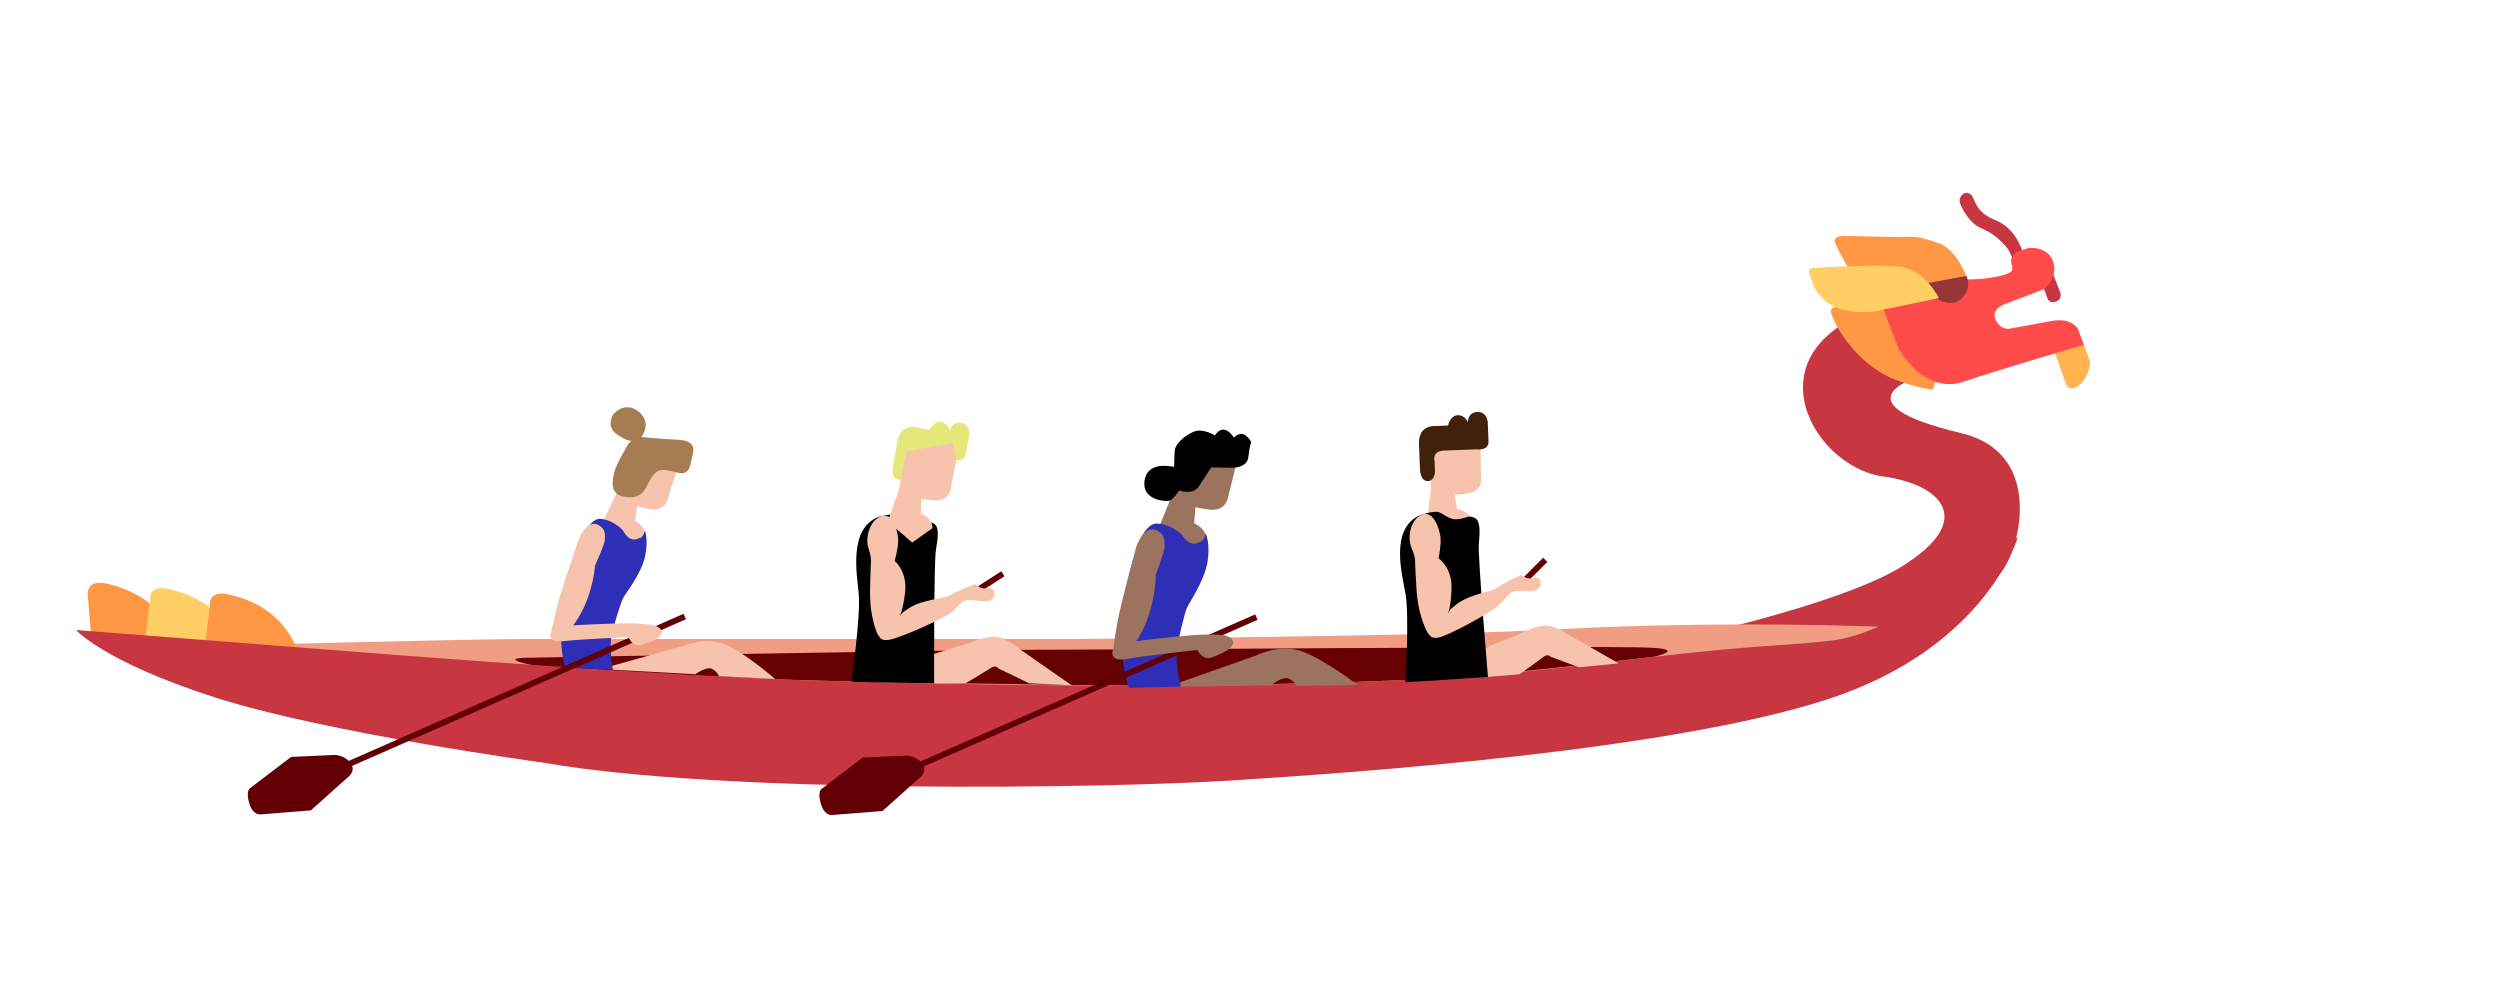
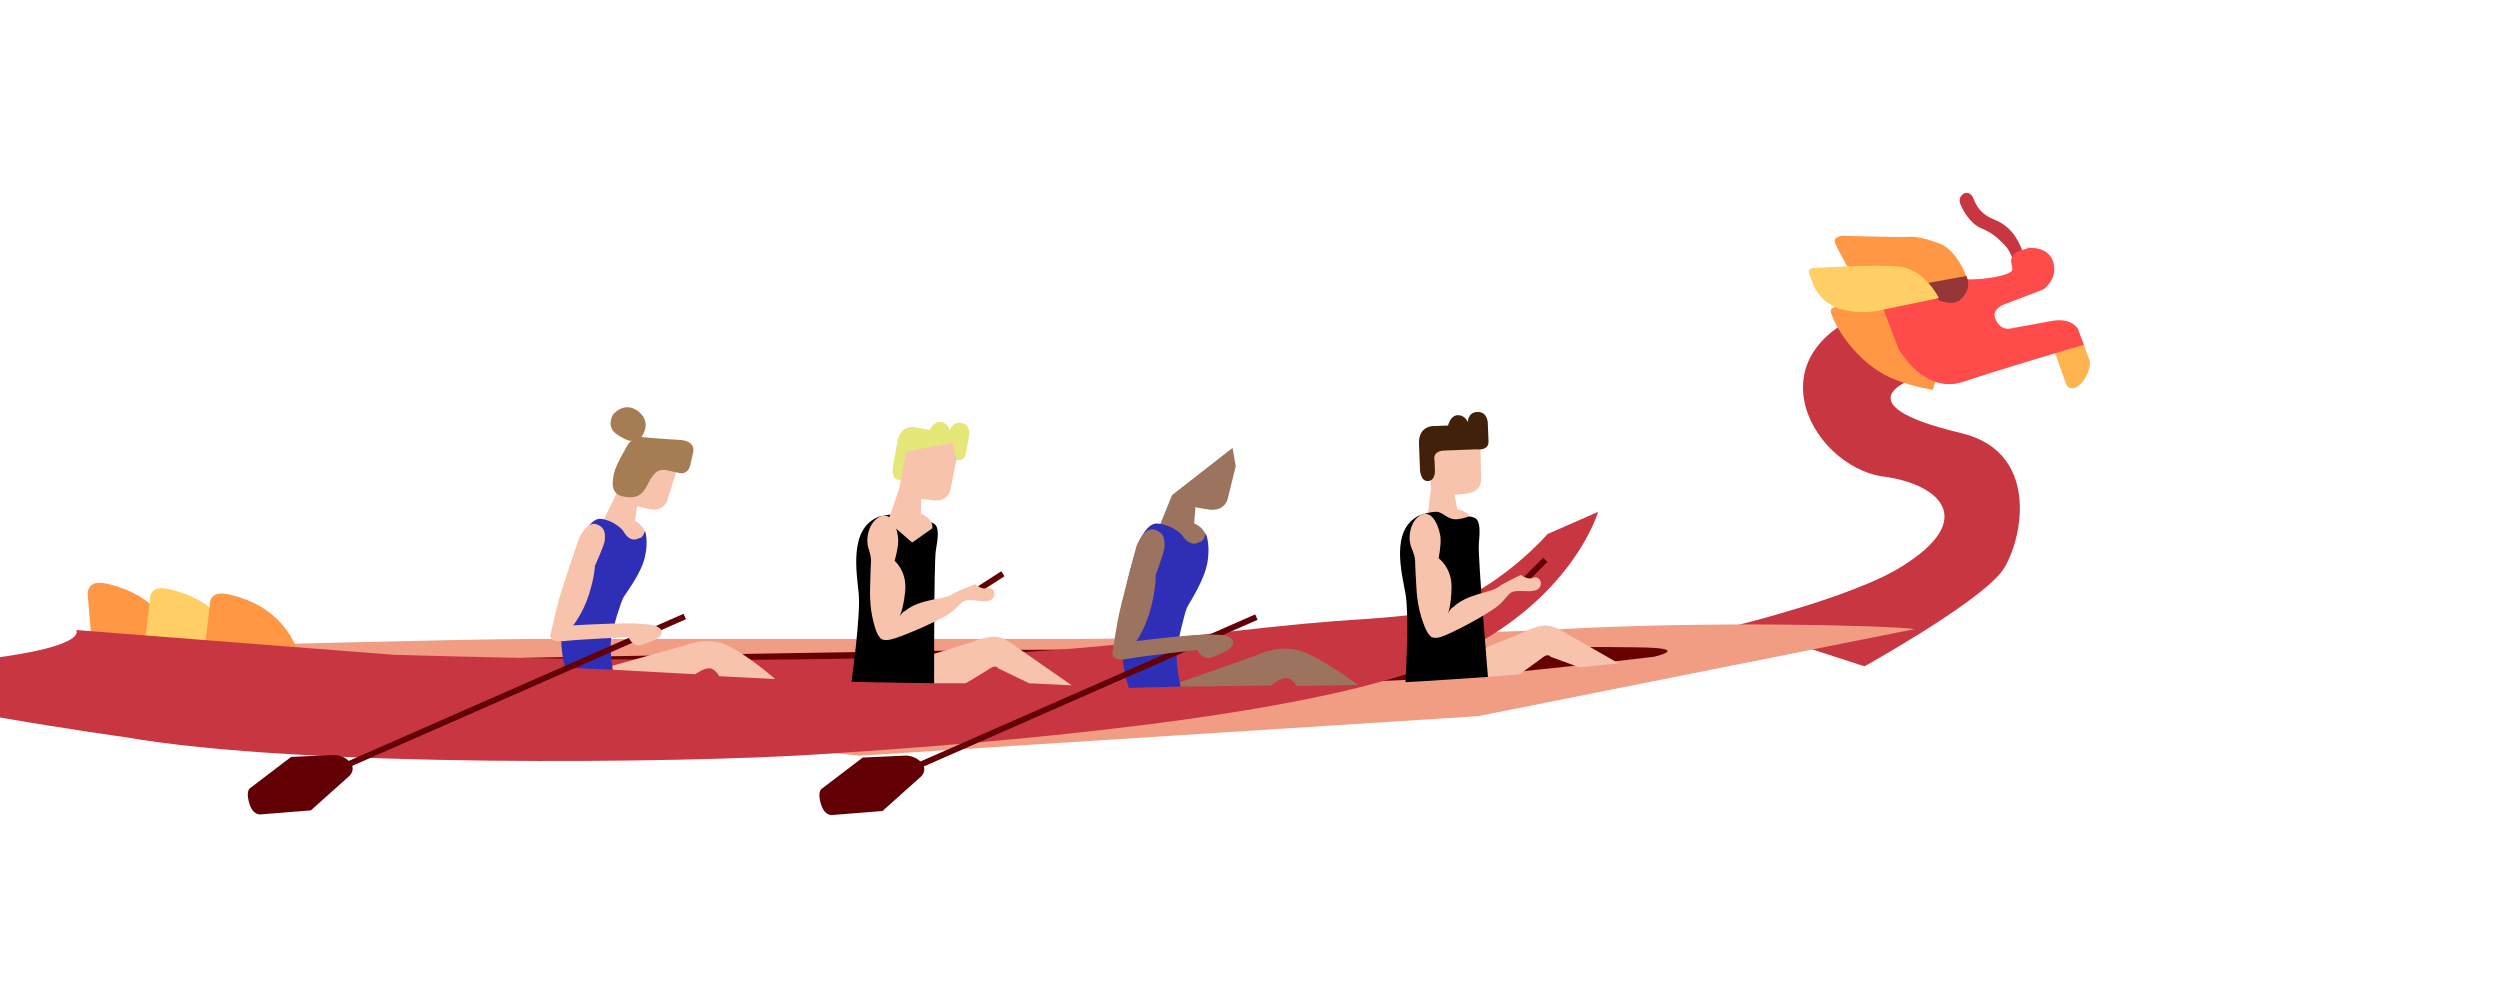
<svg xmlns="http://www.w3.org/2000/svg" id="eeZ1SGT3sha1" viewBox="0 0 1000 400" shape-rendering="geometricPrecision" text-rendering="geometricPrecision">
  <style>
#eeZ1SGT3sha2_to {animation: eeZ1SGT3sha2_to__to 5714.286ms linear infinite normal forwards}@keyframes eeZ1SGT3sha2_to__to { 0% {transform: translate(433.237px,201.583px);animation-timing-function: cubic-bezier(0.42,0,1,1)} 50% {transform: translate(563.237px,201.583px);animation-timing-function: cubic-bezier(0.42,0,0.58,1)} 100% {transform: translate(433.237px,201.583px)}} #eeZ1SGT3sha24_tr {animation: eeZ1SGT3sha24_tr__tr 5714.286ms linear infinite normal forwards}@keyframes eeZ1SGT3sha24_tr__tr { 0% {transform: translate(15.57px,77.76px) rotate(0deg)} 12.5% {transform: translate(15.57px,77.76px) rotate(-30.289deg)} 25% {transform: translate(15.57px,77.76px) rotate(0deg)} 37.5% {transform: translate(15.57px,77.76px) rotate(-30.289deg)} 50% {transform: translate(15.57px,77.76px) rotate(0deg)} 100% {transform: translate(15.57px,77.76px) rotate(0deg)}} #eeZ1SGT3sha33_tr {animation: eeZ1SGT3sha33_tr__tr 5714.286ms linear infinite normal forwards}@keyframes eeZ1SGT3sha33_tr__tr { 0% {transform: translate(343.05px,77.76px) rotate(0deg)} 12.5% {transform: translate(343.05px,77.76px) rotate(-43.579deg)} 25% {transform: translate(343.05px,77.76px) rotate(0deg)} 37.5% {transform: translate(343.05px,77.76px) rotate(-43.579deg)} 50% {transform: translate(343.05px,77.76px) rotate(0deg)} 100% {transform: translate(343.05px,77.76px) rotate(0deg)}} #eeZ1SGT3sha40_tr {animation: eeZ1SGT3sha40_tr__tr 5714.286ms linear infinite normal forwards}@keyframes eeZ1SGT3sha40_tr__tr { 0% {transform: translate(187.83px,77.76px) rotate(0deg)} 12.5% {transform: translate(187.83px,77.76px) rotate(-19.245deg)} 25% {transform: translate(187.83px,77.76px) rotate(0deg)} 37.5% {transform: translate(187.83px,77.76px) rotate(-19.245deg)} 50% {transform: translate(187.83px,77.76px) rotate(0deg)} 100% {transform: translate(187.83px,77.76px) rotate(0deg)}} #eeZ1SGT3sha49_tr {animation: eeZ1SGT3sha49_tr__tr 5714.286ms linear infinite normal forwards}@keyframes eeZ1SGT3sha49_tr__tr { 0% {transform: translate(493.079px,70.16px) rotate(0deg)} 12.5% {transform: translate(493.079px,70.16px) rotate(-19.182deg)} 25% {transform: translate(493.079px,70.16px) rotate(0deg)} 37.5% {transform: translate(493.079px,70.16px) rotate(-19.182deg)} 50% {transform: translate(493.079px,70.16px) rotate(0deg)} 100% {transform: translate(493.079px,70.16px) rotate(0deg)}}
</style>
  <g id="eeZ1SGT3sha2_to" transform="translate(433.237,201.583)">
    <g transform="scale(0.696,0.696) translate(-634.594,-626.275)">
      <g transform="translate(55.839 447.47)">
        <path d="M954.88,248.42c0,0,65.39-15.99,93.27-32.99c46.63-28.44,21.19-48.34-9.1-52.32-43.22-5.69-81.9-78.48,7.96-100.09l38.65-4.08-7.93,47.31-20.86.27c0,0-45.13,14.51,26.54,31.58c47.77,11.37,34.12,65.97,22.89,80.05-14.85,18.62-78.49,53.97-78.49,53.97l-72.93-23.69v-.01Z" fill="#c83741" stroke-width="0" />
        <path d="M54.03,260.93c0,0,170.62-4.55,207.01-4.55h311.69c0,0,199.02-1.14,282.05-5.69s182.36-2.27,202.08,0L805.87,300.74L449.85,323.49L170.04,292.78L54.02,260.93h.01Z" fill="#f19d83" stroke-width="0" />
        <path d="M8.53,252.97L6.75,231.29c0,0-1.34-9.54,11.03-6.66s30.19,9.87,39.1,31.27l-.44,8.76-47.92-11.7.01.01Z" fill="#ff9745" stroke-width="0" />
        <path d="M38.71,265.16l3.73-30.76c0,0-1.34-9.54,11.03-6.66c12.37,2.89,30.19,9.87,39.1,31.27l-.44,8.76-53.42-2.61Z" fill="#ffcf65" stroke-width="0" />
        <path d="M73.13,268.22l3.73-30.76c0,0-1.34-9.54,11.03-6.66c12.37,2.89,30.19,9.87,39.1,31.27l-.44,8.76-53.42-2.61Z" fill="#ff9745" stroke-width="0" />
        <path d="M259.34,267.19c0,0-16.47,0,1.43,3.98c17.91,3.98,128.58,7.37,146.04,8.52s187.85,3.59,206.16,3.51s141-.85,196.81-6.16c55.81-5.3,97.14-10.44,97.14-10.44s17.45-3.91,0-5.07-134.19.02-152.03,0c-17.83-.02-178.21,1.11-212.34,1.11s-283.22,4.55-283.22,4.55h.01Z" fill="#660001" stroke-width="0" />
-         <path d="M182.56,265.48c0,0,161.52,12.51,241.14,14.79c79.62,2.27,301.1,7.96,429.22-7.39c128.12-15.36,111.06-10.81,154.28-15.36s79.62-46.63,79.62-46.63l29.08-12.78c0,0-18.27,63.39-109.27,92.97-91,29.57-270.71,42.09-342.37,46.63s-292.32,7.96-395.83-10.24c0,0-125.12-17.06-188.81-37.54C15.92,269.46,0,251.26,0,251.26l182.56,14.22Z" fill="#c83741" stroke-width="0" />
+         <path d="M182.56,265.48c79.62,2.27,301.1,7.96,429.22-7.39c128.12-15.36,111.06-10.81,154.28-15.36s79.62-46.63,79.62-46.63l29.08-12.78c0,0-18.27,63.39-109.27,92.97-91,29.57-270.71,42.09-342.37,46.63s-292.32,7.96-395.83-10.24c0,0-125.12-17.06-188.81-37.54C15.92,269.46,0,251.26,0,251.26l182.56,14.22Z" fill="#c83741" stroke-width="0" />
        <path d="M1113.38,40.59c0,0-.46-5.84-5.03-10.62s-7.4-7.02-13.57-9.68-10.51-10.23-11.93-14.06s2.07-5.83,2.07-5.83s3.5-2,5.59,2.99s4.43,9.07,12.43,12.23c8,3.15,11.68,9.56,13.01,11.89c1.34,2.33,4.08,9.27,4.08,9.27l-6.64,3.81h-.01Z" fill="#c83741" stroke-width="0" />
        <path d="M1135.93,88.04l7.53,21.23c0,0,1.2,4.8,6.02,2.39s8.01-9.39,8.03-14.57l-5.27-14.24-16.3,5.18-.01.01Z" fill="#ffb44f" stroke-width="0" />
        <path d="M1086.19,51.92l.91-2.17c0,0-5.6-16.81-16.36-20.71s-14.67-3.98-19.16-3.72c-4.5.26-36.74-.62-36.74-.62s-5.08.59-3.99,3.84s7.1,13.73,7.1,13.73l-5.3,23.17c0,0-5.41,0-3.99,3.84s4.01,9.69,9.77,17.04s14.69,16.17,26.69,20.9s22,5.97,22,5.97l19.07-61.25v-.02Z" fill="#ff9745" stroke-width="0" />
-         <path d="M1135.41,44.6l4.93,12.65c0,0,1.42,3.83-2.41,5.25s-4.92-1.83-4.92-1.83l-3.93-10.91l6.32-5.17.01.01Z" fill="#c83741" stroke-width="0" />
        <path d="M1036.48,61.07l10.95,28.56c0,0,14.45,26.55,37.18,18.94s69.26-21.28,69.26-21.28l-3.3-8.91c0,0-3.25-6.92-15.16-4.74s-23.82,4.36-23.82,4.36-5.33,1.51-8.42-5.24s6.98-9.42,6.98-9.42l20.31-7.77c0,0,8.6-5.54,5.99-15.35s-14.27-8.55-14.27-8.55l-6.49,2.17c0,0-4.08,2.34-3.57,5.92.5,3.58,2.09,5-2.32,6.75-4.41,1.76-14.24,3.52-24.49,3.2s-48.84,11.35-48.84,11.35l.01.01Z" fill="#ff4c4b" stroke-width="0" />
        <path d="M1063.04,52.03l23.32-4.26c0,0,2.59,4.89-.16,9.56s-5.9,7.26-13.24,5.27c-7.33-1.99-9.93-10.57-9.93-10.57h.01Z" fill="#963737" stroke-width="0" />
        <path d="M1070.59,60.48c0,0-8.19-16.98-23.6-18.21s-47.48.9-47.48.9-4.83-.33-3.41,3.5s2.62,6.81,2.62,6.81s4.07,10.26,15.98,13.49c11.92,3.23,21.99.55,21.99.55l33.89-7.04h.01Z" fill="#ffcf65" stroke-width="0" />
      </g>
      <g transform="translate(334.526 570.676)">
        <g>
          <path d="M23.21,67.58l8.67-17.91L65.41,26.93l1.03,9.74-5.17,16.3c0,0-1.66,7.56-10.73,5.56s-6.72-1.85-6.72-1.85l-1.27,8.63c0,0,6.82,3.41,5.69,9.1L35.73,81.23L23.22,67.58h-.01Z" fill="#f7c3ac" stroke-width="0" />
          <path d="M38.71,21.06c0,0-7.11,11.91-8.11,16.44-1,4.54-2.66,12.09,4.9,13.76s11.25-.7,14.09-6.41s5.35-9.92,11.4-8.59l7.56,1.66c0,0,4.54,1,5.87-5.05l1.66-7.56c0,0,1.33-6.05-8.07-6.53s-21.83-1.63-21.83-1.63s6.53-8.07-1.54-14.6-14.6,1.54-14.6,1.54-4.69,6.89,2.21,11.58s8.74,3.51,8.74,3.51-.5-.11-2.26,1.88h-.02Z" fill="#a67c52" stroke-width="0" />
          <path d="M2.42,149.75c0,0-8.78-26.43,7.14-68.52c0,0,5.69-18.2,13.65-17.06s12.51,6.82,12.51,6.82s3.45,7.43,9.12,4.28c0,0,2.25.27,3.39-4.28c0,0,2.27,5.26,0,15.14s-11.37,21.25-12.51,23.53-5.69,15.92-6.82,22.75.88,18.44.88,18.44L2.42,149.74v.01Z" fill="#2e2eb7" stroke-width="0" />
          <path d="M29.43,148.61l41.55-11.64c0,0,12.48-5.39,23.87-.42s28.25,19.66,28.25,19.66L90.89,154.6c0,0-2.27-4.55-5.69-4.55s-7.96,3.41-7.96,3.41l-47.46-2.6-.34-2.25h-.01Z" fill="#f7c3ac" stroke-width="0" />
          <g id="eeZ1SGT3sha24_tr" transform="translate(15.57,77.76) rotate(0)">
            <g transform="translate(-195.57,-10.76)">
              <rect width="214.93" height="3.41" rx="0" ry="0" transform="matrix(.915-.402 0.402 0.915 53.797 138.12)" fill="#620005" stroke-width="0" />
              <path d="M199.49,24.22c0,0,5.69-12.51,5.69-14.79s1.14-6.82-4.55-9.1c-5.69-2.27-10.24,7.96-10.24,7.96s-10.24,29.57-12.51,38.67-3.41,14.79-3.41,14.79-3.41,6.82,6.82,5.69s37.54-2.27,37.54-2.27s2.27,5.69,6.82,4.55s9.1-3.41,9.1-3.41s7.96-4.55-1.14-7.96c0,0-5.69-1.14-15.92-1.14s-30.71,1.14-30.71,1.14s5.54-6.63,9.02-17.53c3.49-10.9,3.49-16.59,3.49-16.59v-.01Z" fill="#f7c3ac" stroke-width="0" />
              <path d="M49.92,132.84L24.9,133.98L1.01,152.18c0,0-2.27,1.93,0,8.93s6.82,5.86,6.82,5.86l28.44-2.27l21.61-19.34c0,0,4.55-3.41,1.14-7.96s-9.1-4.55-9.1-4.55v-.01Z" fill="#620005" stroke-width="0" />
            </g>
          </g>
        </g>
        <g>
          <path d="M343.06,70.58l8.13-20.08l34.78-27.12l1.82,10.5-4.44,18.08c0,0-1.26,8.33-11.26,6.82s-7.44-1.53-7.44-1.53l-.76,9.46c0,0,7.66,3.21,6.84,9.47l-13.1,8.32-14.58-13.92h.01Z" fill="#9b735e" stroke-width="0" />
          <path d="M326.41,161.33c0,0-11.45-28.08,2.81-74.94c0,0,4.86-20.18,13.59-19.52s14.08,6.51,14.08,6.51s4.29,7.82,10.22,3.99c0,0,2.47.13,3.37-4.9c0,0,2.85,5.55,1.09,16.45s-10.82,23.91-11.89,26.46-5.03,17.71-5.77,25.2s2.29,19.97,2.29,19.97l-29.8.77.01.01Z" fill="#2e2eb7" stroke-width="0" />
          <path d="M355.68,158.14l44.29-15.64c0,0,13.16-6.75,25.9-2.18c12.73,4.57,32.11,19.31,32.11,19.31l-35.11.58c0,0-2.8-4.78-6.51-4.53s-8.4,4.28-8.4,4.28l-51.74.6-.54-2.42Z" fill="#9b735e" stroke-width="0" />
-           <path d="M348.82,33.83c0,0-12.27-2.12-13.5,8.78s11.94,11.65,14.2,11.16s5.82-5.97,5.82-5.97s7.78,3.1,11.33-2.4s7.02-10.82,7.02-10.82l9.61.17c0,0,10.9,1.23,11.72-6.04s1.71-8.64,1.71-8.64-4.19-8.57-10.01-2.6c0,0-5.56-9.46-10.9-1.23c0,0-6.86-4.45-12.27-2.12s-10.35,6.93-10.76,10.57-.34,9.53-.34,9.53l-3.63-.41v.02Z" stroke-width="0" />
          <g id="eeZ1SGT3sha33_tr" transform="translate(343.05,77.76) rotate(0)">
            <g transform="translate(-522.05,-10.76)">
              <rect width="214.93" height="3.41" rx="0" ry="0" transform="matrix(.915-.402 0.402 0.915 381.315 138.462)" fill="#620005" stroke-width="0" />
              <path d="M377.44,132.2l-25.02,1.14-23.89,18.2c0,0-2.27,1.93,0,8.93s6.82,5.86,6.82,5.86l28.44-2.27l21.61-19.34c0,0,4.55-3.41,1.14-7.96s-9.1-4.55-9.1-4.55v-.01Z" transform="translate(0 1)" fill="#620005" stroke-width="0" />
              <path d="M520.79,29.43c0,0,5.27-14,5.11-16.47s.74-7.5-5.6-9.56-10.54,9.39-10.54,9.39-8.98,32.86-10.8,42.91c-1.81,10.05-2.64,16.31-2.64,16.31s-3.21,7.66,7.82,5.68c11.04-1.98,40.61-5.18,40.61-5.18s2.88,6.01,7.74,4.45s9.64-4.36,9.64-4.36s8.32-5.52-1.81-8.57c0,0-6.26-.82-17.38-.08s-33.28,3.45-33.28,3.45s5.54-7.61,8.54-19.7s2.59-18.27,2.59-18.27Z" fill="#9b735e" stroke-width="0" />
            </g>
          </g>
        </g>
        <g>
          <path d="M202.35,145.5l34.69-10.77c0,0,6.26-2.88,11.94-2.88s12.51,5.69,12.51,5.69l32.07,22.31-24.52-1.21-17.79-8.59c0,0-1.14-2.27-4.55,0s-14.12,8.59-14.12,8.59h-18.14l-12.1-13.14h.01Z" fill="#f7c3ac" stroke-width="0" />
          <path d="M166.96,157.77c0,0,5.36-38.11,4.17-50.5s-5.74-37.41,11.32-44.24c0,0,7.96-2.27,11.37-1.14c3.41,1.14,5.49,5.38,11.28,4.96c5.79-.41,5.61-1.86,9.11,0s2.37,8.69,1.23,15.51-.98,76.27-.98,76.27-40.23-.53-47.49-.87l-.01.01Z" stroke-width="0" />
          <g id="eeZ1SGT3sha40_tr" transform="translate(187.83,77.76) rotate(0)">
            <g transform="translate(-187.83,-77.76)">
              <rect width="15.92" height="3.41" rx="0" ry="0" transform="matrix(.841-.541 0.541 0.841 239.663 102.892)" fill="#620005" stroke-width="0" />
              <path d="M191.76,88.31c0,0,2.06-7.08,2.06-11.63s-2.55-15.86-9.23-14.18-10.1,11.91-7.83,18.73s1.14,7.96,1.14,13.65-1.14,15.92,1.14,26.16s3.97,10.81,3.97,10.81.58,2.84,6.27,1.71c5.69-1.14,29.57-11.37,35.26-15.92s5.69-6.82,10.24-6.82s10.46,2.02,13.19-.7.46-7.26-2.95-6.13-6.82-2.27-6.82-2.27-10.81,3.98-14.22,6.26-18.2,2.27-26.16,9.1c0,0-1.14,0-3.41,3.41c0,0,2.27-3.41,3.41-14.79s-6.04-17.38-6.04-17.38l-.02-.01Z" fill="#f7c3ac" stroke-width="0" />
            </g>
          </g>
          <path d="M193.32,19.87l-2.61,14.68c0,0-1.14,6.42,3.08,7.17s5.22-4.88,5.22-4.88l1.01-5.69c0,0-.42-5.81,6.61-4.56s18.28,3.25,18.28,3.25s6.78,2.65,7.78-2.97l1.89-10.64c0,0,1.11-6.24-4.52-7.24s-6.62,4.63-6.62,4.63-.66-4.47-4.88-5.22-6.62,4.63-6.62,4.63l-7.03-1.25c0,0-9.59-3.15-11.59,8.1v-.01Z" fill="#e6e779" stroke-width="0" />
          <path d="M187.83,65.62l6.58-18.78l3.96-21.34l26.76-5.07l2.13,9.56-3.28,16.78c0,0-.79,7.7-10.03,6.75s-6.89-1.08-6.89-1.08l-.28,8.72c0,0,7.17,2.61,6.69,8.39l-11.65,8.21-13.99-12.14Z" fill="#f7c3ac" stroke-width="0" />
        </g>
        <g>
          <path d="M497.51,67.07l2.42-19.75-.68-21.7l25.07-10.66l4.12,8.88.37,17.09c0,0,.87,7.69-8.36,8.73s-6.96.42-6.96.42l1.59,8.58c0,0,7.56,1.02,8.32,6.77l-9.64,10.5-16.25-8.87v.01Z" fill="#f7c3ac" stroke-width="0" />
          <path d="M519.62,142.88l33.7-13.57c0,0,6-3.38,11.67-3.85c5.67-.46,12.93,4.65,12.93,4.65l29.93,17.09-22.75,2.27-16.36-6.06c0,0-1.32-2.17-4.53.37s-13.37,9.72-13.37,9.72l-18.08,1.48-13.13-12.11-.01.01Z" fill="#f7c3ac" stroke-width="0" />
          <path d="M485.35,158.01c0,0,2.23-38.42.03-50.67s-8.78-36.82,7.66-45.01c0,0,7.75-2.92,11.24-2.06s5.91,4.91,11.64,4.02c5.73-.88,5.43-2.31,9.08-.74s3.07,8.46,2.49,15.36c-.58,6.89,5.26,76.09,5.26,76.09s-40.14,2.76-47.4,3.02v-.01Z" stroke-width="0" />
          <g id="eeZ1SGT3sha49_tr" transform="translate(493.079,70.16) rotate(0)">
            <g transform="translate(-493.079,-70.16)">
              <rect width="15.92" height="3.41" rx="0" ry="0" transform="matrix(.707-.707 0.707 0.707 553.209 97.77)" fill="#620005" stroke-width="0" />
              <path d="M504.39,86.76c0,0,1.48-7.22,1.1-11.76s-3.83-15.6-10.36-13.38-9.09,12.7-6.27,19.31s1.78,7.84,2.25,13.51.17,15.96,3.27,25.98s4.84,10.45,4.84,10.45.81,2.79,6.39,1.19s28.54-13.75,33.84-18.75s5.11-7.27,9.64-7.64s10.59,1.15,13.09-1.77-.14-7.28-3.45-5.86-6.99-1.71-6.99-1.71-10.44,4.85-13.66,7.4c-3.21,2.55-17.95,3.76-25.33,11.21c0,0-1.13.09-3.12,3.68c0,0,1.99-3.59,2.19-15.02s-7.44-16.82-7.44-16.82l.01-.02Z" fill="#f7c3ac" stroke-width="0" />
            </g>
          </g>
          <path d="M493.11,21.2l.58,14.89c0,0,.26,6.51,4.54,6.35c4.28-.17,4.06-5.88,4.06-5.88l-.23-5.77c0,0-1.65-5.59,5.49-5.87s18.55-.73,18.55-.73s7.19,1.15,6.97-4.56-.42-10.8-.42-10.8-.25-6.33-5.96-6.11-5.49,5.93-5.49,5.93-1.6-4.23-5.88-4.06-5.49,5.93-5.49,5.93l-7.14.28c0,0-10.05-1.04-9.6,10.38l.02.02Z" fill="#42210b" stroke-width="0" />
        </g>
      </g>
    </g>
  </g>
</svg>